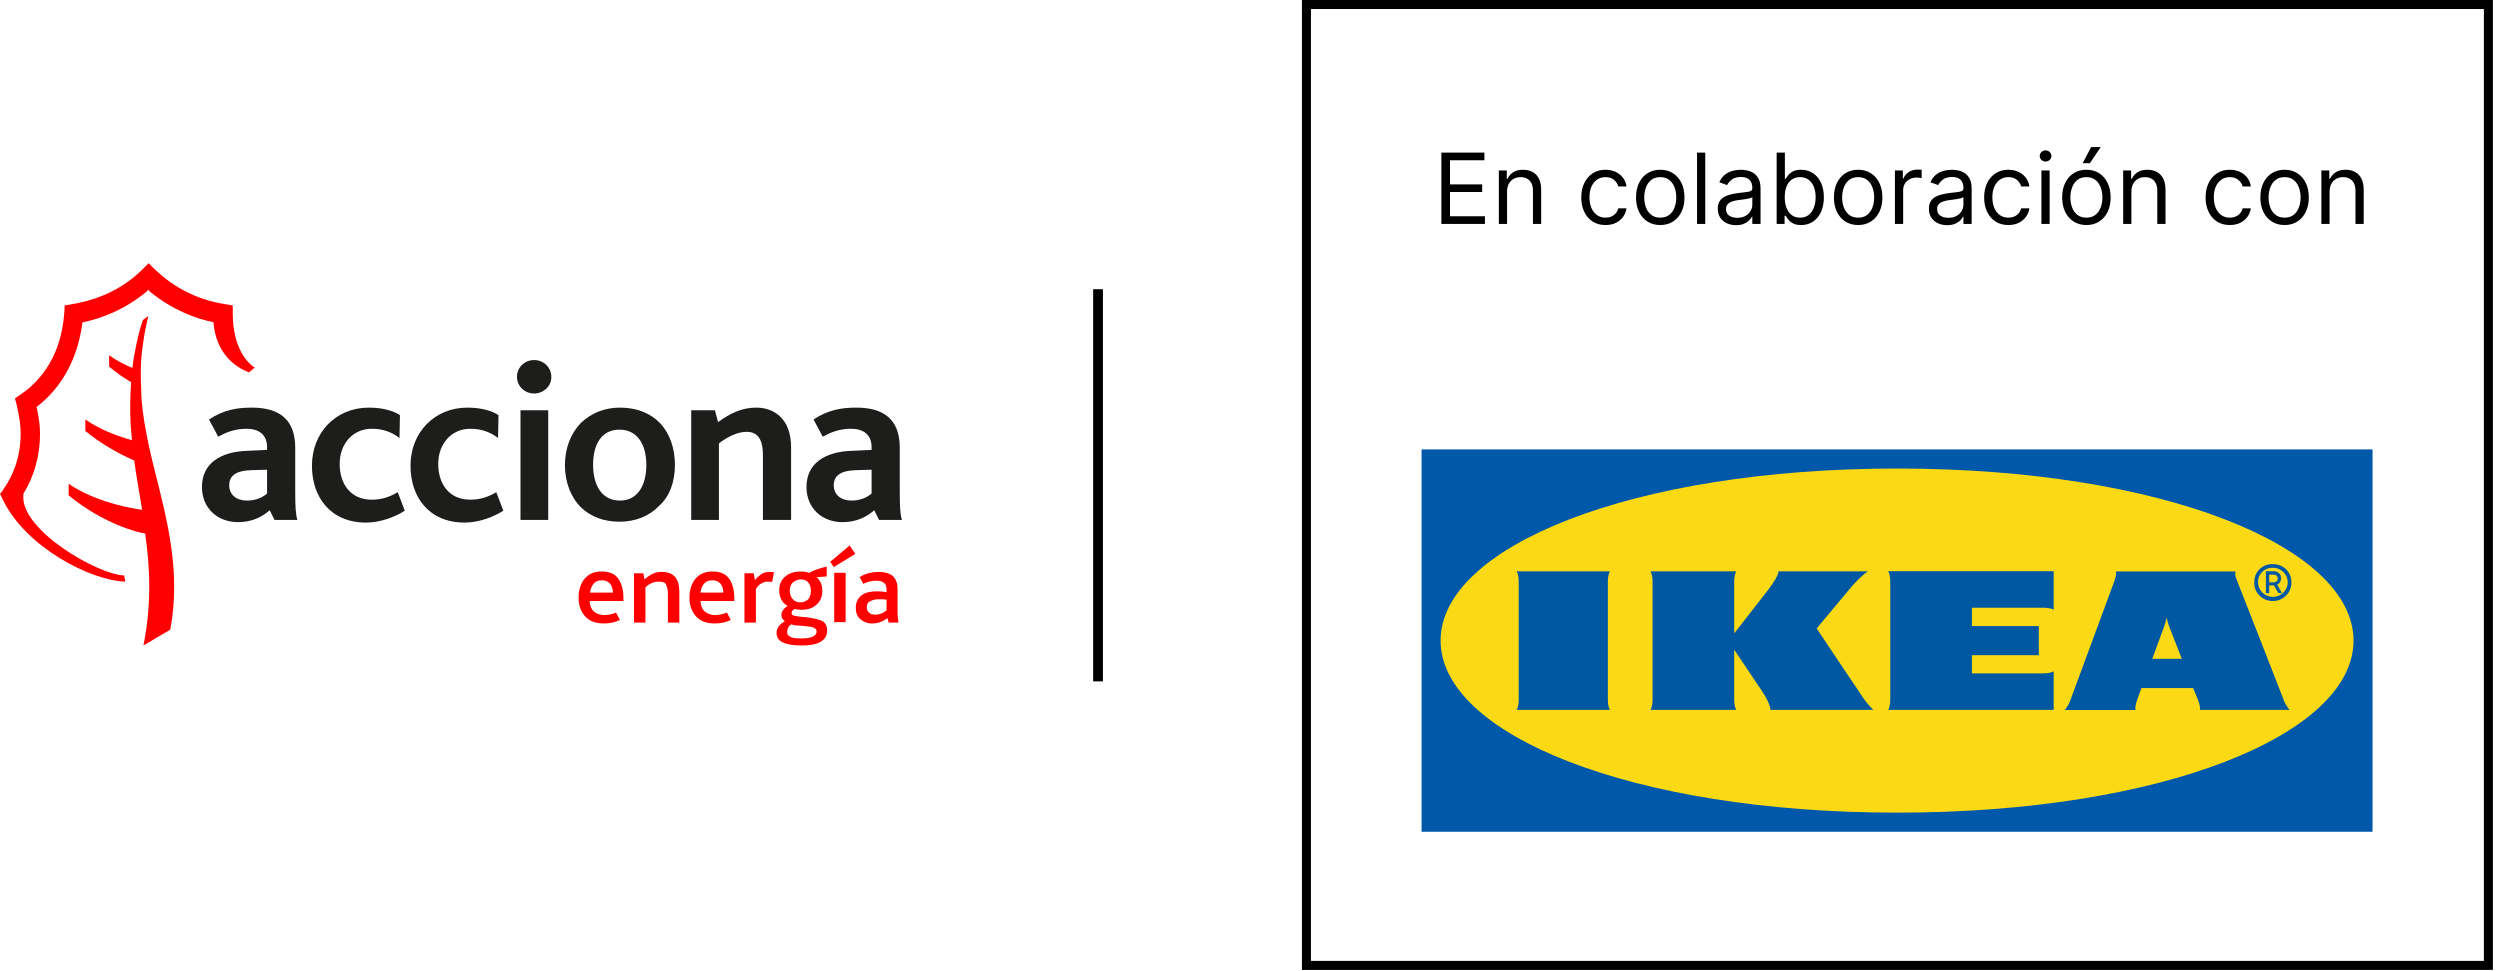
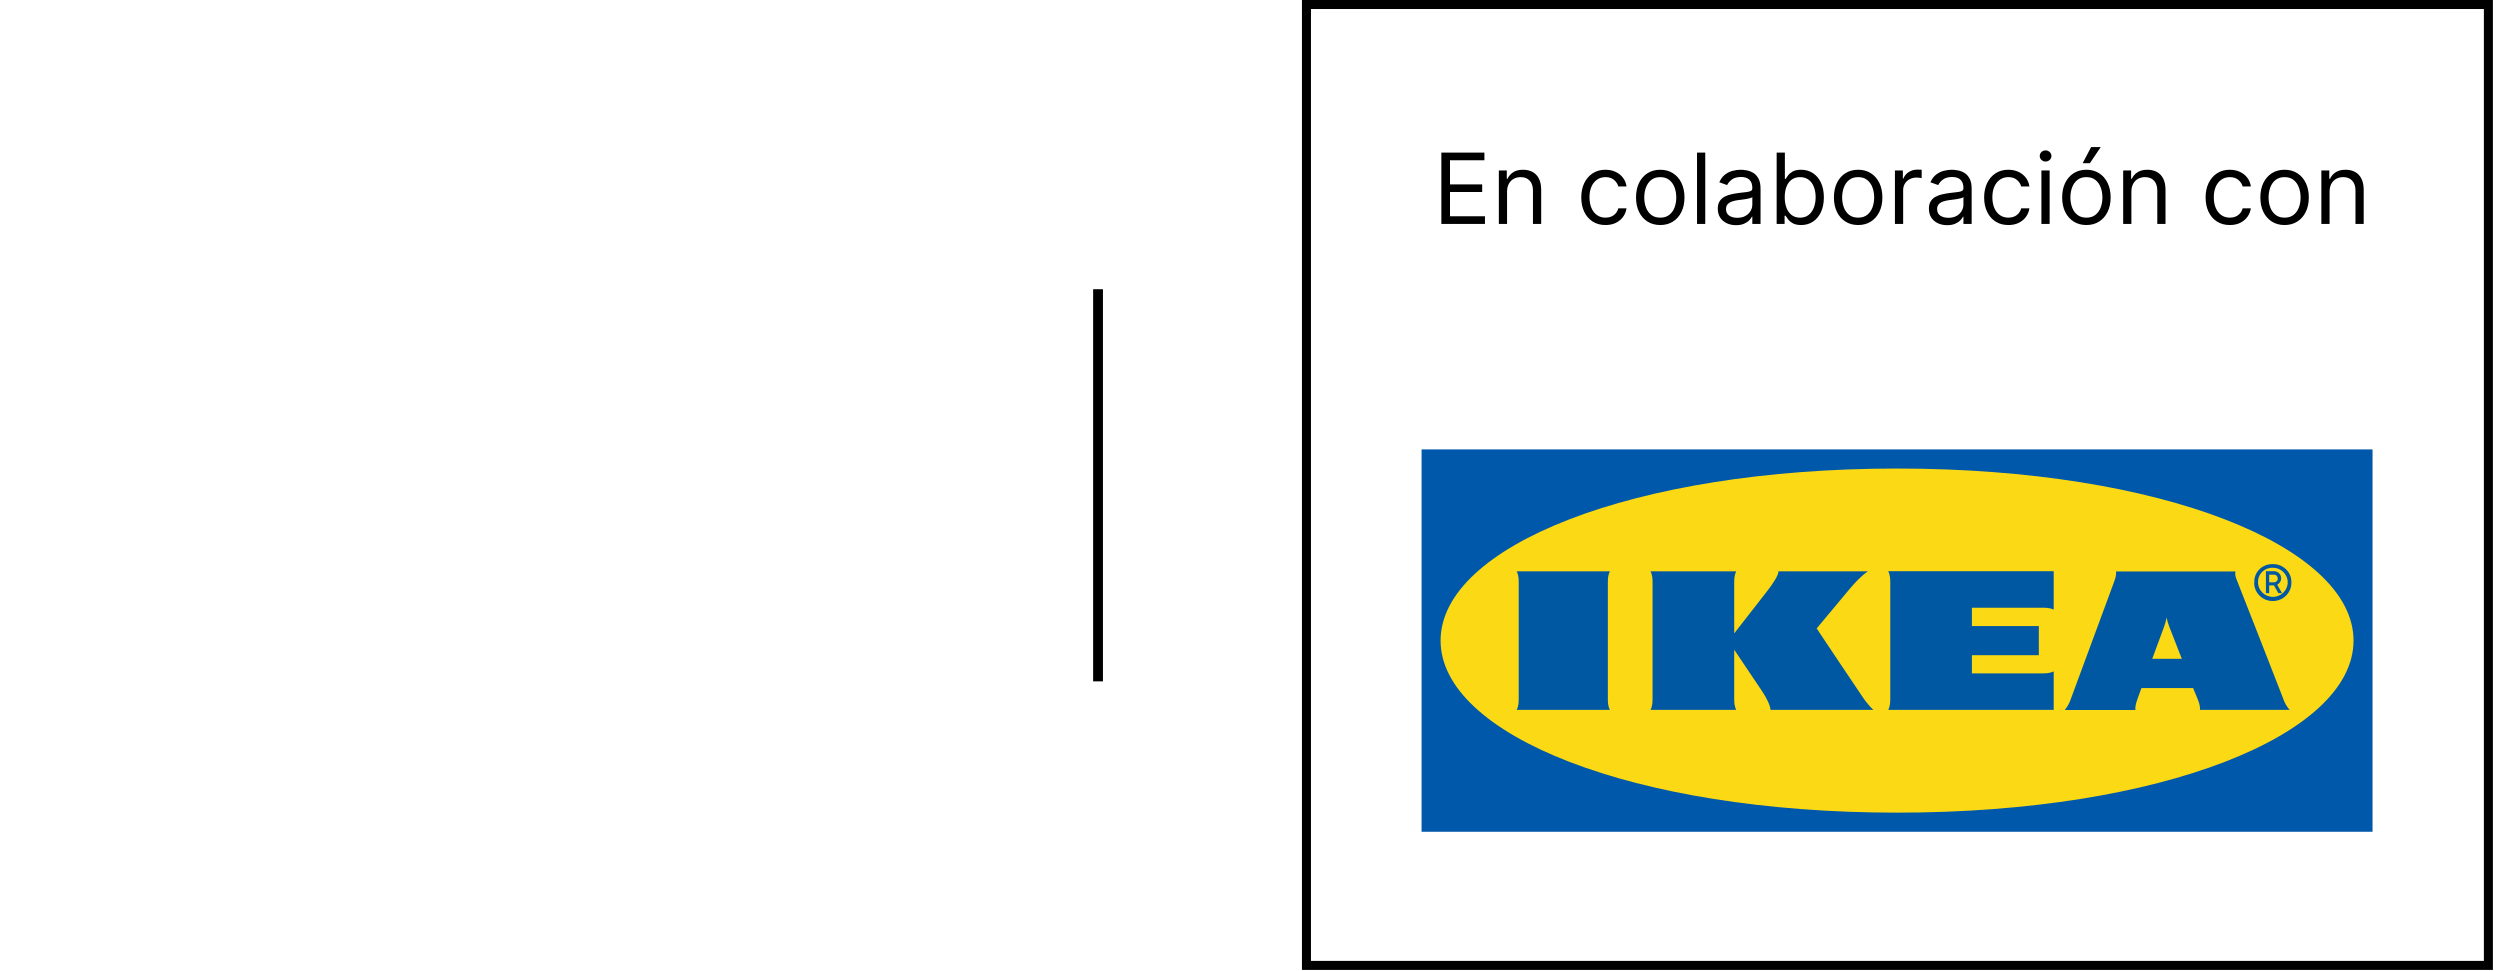
<svg xmlns="http://www.w3.org/2000/svg" width="255" height="99" viewBox="0 0 255 99" fill="none">
  <path d="M133.258 0.46H253.816V98.471H133.258V0.46Z" stroke="black" stroke-width="0.92" />
  <path fill-rule="evenodd" clip-rule="evenodd" d="M241.986 84.84H145V45.84H242V84.84H241.986Z" fill="#0058AB" />
  <path fill-rule="evenodd" clip-rule="evenodd" d="M146.94 65.34C146.94 74.927 166.453 82.89 193.507 82.89C220.561 82.89 240.06 74.927 240.06 65.34C240.06 55.753 220.547 47.79 193.507 47.79C166.467 47.79 146.94 55.753 146.94 65.34Z" fill="#FBD914" />
  <path d="M190.055 71.195C190.36 71.631 190.694 72.04 191.083 72.409H180.587C180.587 71.999 180.184 71.167 179.739 70.513C179.294 69.858 176.889 66.27 176.889 66.27V71.195C176.889 71.604 176.889 71.999 177.097 72.409H168.352C168.561 71.999 168.561 71.604 168.561 71.195V59.491C168.561 59.082 168.561 58.686 168.352 58.277H177.097C176.889 58.686 176.889 59.082 176.889 59.491V64.606C176.889 64.606 179.683 61.032 180.323 60.2C180.809 59.573 181.407 58.686 181.407 58.277H190.527C189.902 58.686 189.206 59.423 188.636 60.105C188.136 60.705 185.3 64.101 185.3 64.101C185.3 64.101 189.498 70.39 190.055 71.195ZM192.807 59.491V71.195C192.807 71.604 192.807 71.999 192.599 72.409H209.477V68.48C209.059 68.685 208.656 68.685 208.239 68.685H201.135V66.829H207.961V63.856H201.135V61.987H208.239C208.656 61.987 209.059 61.987 209.477 62.178V58.263H192.599C192.807 58.686 192.807 59.082 192.807 59.491ZM232.861 71.195C233 71.645 233.236 72.054 233.542 72.409H224.394C224.436 71.999 224.283 71.604 224.116 71.195C224.116 71.195 223.977 70.867 223.782 70.39L223.699 70.185H218.43L218.346 70.403C218.346 70.403 218.193 70.799 218.054 71.208C217.915 71.618 217.762 72.013 217.818 72.422H210.603C210.897 72.064 211.119 71.652 211.256 71.208L215.58 59.504C215.733 59.095 215.886 58.7 215.83 58.291H228.023C227.911 58.7 228.134 59.095 228.287 59.504C228.648 60.391 232.555 70.403 232.861 71.195ZM222.545 67.198L221.266 63.924C221.155 63.624 221.057 63.31 220.988 62.996C220.932 63.313 220.849 63.623 220.738 63.924C220.696 64.061 220.154 65.493 219.528 67.198H222.545ZM164.209 58.277H154.7C154.909 58.686 154.909 59.082 154.909 59.491V71.195C154.909 71.604 154.909 71.999 154.7 72.409H164.209C164.001 71.999 164.001 71.604 164.001 71.195V59.491C164.001 59.082 164.001 58.686 164.209 58.277ZM229.941 59.395C229.899 58.4 230.692 57.568 231.707 57.54H231.832C232.861 57.527 233.709 58.318 233.723 59.327V59.395C233.751 60.418 232.93 61.278 231.874 61.305C230.831 61.332 229.955 60.528 229.927 59.491C229.941 59.464 229.941 59.423 229.941 59.395ZM230.317 59.395C230.317 60.214 230.998 60.882 231.832 60.882C232.666 60.882 233.347 60.214 233.347 59.395C233.347 58.577 232.666 57.908 231.832 57.908C231.026 57.881 230.344 58.495 230.317 59.286V59.395ZM231.457 60.5H231.123V58.263H231.971C232.374 58.277 232.68 58.59 232.68 58.986C232.68 59.259 232.527 59.504 232.277 59.641L232.764 60.5H232.388L231.943 59.709H231.457V60.5ZM231.457 59.395H231.915C232.138 59.409 232.333 59.245 232.333 59.027C232.333 58.809 232.18 58.618 231.957 58.618H231.457V59.395Z" fill="#0058A3" />
  <path d="M147.019 22.84V15.567H151.409V16.348H147.9V18.806H151.181V19.587H147.9V22.059H151.465V22.84H147.019ZM153.72 19.559V22.84H152.882V17.385H153.692V18.238H153.763C153.891 17.961 154.085 17.738 154.345 17.57C154.606 17.399 154.942 17.314 155.354 17.314C155.723 17.314 156.046 17.39 156.323 17.541C156.6 17.691 156.816 17.918 156.97 18.223C157.124 18.526 157.2 18.91 157.2 19.374V22.84H156.362V19.431C156.362 19.002 156.251 18.668 156.029 18.429C155.806 18.188 155.501 18.067 155.112 18.067C154.845 18.067 154.606 18.125 154.395 18.241C154.187 18.357 154.022 18.526 153.901 18.749C153.781 18.971 153.72 19.241 153.72 19.559ZM163.76 22.953C163.249 22.953 162.809 22.833 162.439 22.591C162.07 22.35 161.786 22.017 161.587 21.593C161.388 21.17 161.289 20.686 161.289 20.141C161.289 19.587 161.391 19.098 161.594 18.674C161.8 18.248 162.087 17.916 162.453 17.677C162.823 17.435 163.254 17.314 163.746 17.314C164.13 17.314 164.475 17.385 164.783 17.527C165.091 17.669 165.343 17.868 165.539 18.124C165.736 18.38 165.858 18.678 165.905 19.019H165.067C165.003 18.77 164.861 18.55 164.641 18.358C164.423 18.164 164.13 18.067 163.76 18.067C163.434 18.067 163.147 18.152 162.901 18.323C162.657 18.491 162.467 18.729 162.329 19.037C162.194 19.342 162.127 19.701 162.127 20.113C162.127 20.534 162.193 20.901 162.326 21.213C162.461 21.526 162.65 21.769 162.894 21.941C163.14 22.114 163.429 22.201 163.76 22.201C163.978 22.201 164.176 22.163 164.353 22.087C164.531 22.011 164.681 21.902 164.804 21.76C164.927 21.618 165.015 21.448 165.067 21.249H165.905C165.858 21.571 165.741 21.861 165.554 22.119C165.369 22.375 165.124 22.578 164.819 22.73C164.516 22.879 164.163 22.953 163.76 22.953ZM169.346 22.953C168.854 22.953 168.422 22.836 168.05 22.602C167.681 22.367 167.392 22.04 167.184 21.618C166.978 21.197 166.875 20.704 166.875 20.141C166.875 19.573 166.978 19.077 167.184 18.653C167.392 18.229 167.681 17.9 168.05 17.666C168.422 17.431 168.854 17.314 169.346 17.314C169.839 17.314 170.27 17.431 170.639 17.666C171.011 17.9 171.299 18.229 171.505 18.653C171.714 19.077 171.818 19.573 171.818 20.141C171.818 20.704 171.714 21.197 171.505 21.618C171.299 22.04 171.011 22.367 170.639 22.602C170.27 22.836 169.839 22.953 169.346 22.953ZM169.346 22.201C169.72 22.201 170.028 22.105 170.27 21.913C170.511 21.721 170.69 21.469 170.806 21.157C170.922 20.844 170.98 20.506 170.98 20.141C170.98 19.776 170.922 19.437 170.806 19.122C170.69 18.807 170.511 18.552 170.27 18.358C170.028 18.164 169.72 18.067 169.346 18.067C168.972 18.067 168.664 18.164 168.423 18.358C168.181 18.552 168.003 18.807 167.887 19.122C167.771 19.437 167.713 19.776 167.713 20.141C167.713 20.506 167.771 20.844 167.887 21.157C168.003 21.469 168.181 21.721 168.423 21.913C168.664 22.105 168.972 22.201 169.346 22.201ZM173.935 15.567V22.84H173.097V15.567H173.935ZM177.075 22.968C176.73 22.968 176.416 22.903 176.134 22.772C175.853 22.64 175.629 22.449 175.463 22.201C175.297 21.95 175.214 21.647 175.214 21.291C175.214 20.979 175.276 20.726 175.399 20.532C175.522 20.335 175.687 20.181 175.893 20.07C176.099 19.959 176.326 19.876 176.575 19.821C176.826 19.765 177.078 19.72 177.331 19.686C177.662 19.644 177.931 19.612 178.137 19.591C178.345 19.567 178.497 19.528 178.592 19.473C178.689 19.419 178.737 19.324 178.737 19.189V19.161C178.737 18.811 178.641 18.538 178.45 18.344C178.26 18.15 177.973 18.053 177.587 18.053C177.187 18.053 176.873 18.14 176.646 18.316C176.418 18.491 176.259 18.678 176.166 18.877L175.371 18.593C175.513 18.261 175.702 18.003 175.939 17.819C176.178 17.631 176.438 17.501 176.72 17.428C177.004 17.352 177.284 17.314 177.558 17.314C177.733 17.314 177.935 17.336 178.162 17.378C178.392 17.418 178.613 17.503 178.826 17.63C179.041 17.758 179.22 17.951 179.362 18.209C179.504 18.467 179.575 18.813 179.575 19.246V22.84H178.737V22.101H178.695C178.638 22.22 178.543 22.346 178.411 22.481C178.278 22.616 178.102 22.731 177.881 22.826C177.661 22.92 177.393 22.968 177.075 22.968ZM177.203 22.215C177.535 22.215 177.814 22.15 178.041 22.02C178.271 21.889 178.444 21.721 178.56 21.515C178.678 21.309 178.737 21.093 178.737 20.865V20.098C178.702 20.141 178.624 20.18 178.503 20.216C178.384 20.249 178.247 20.278 178.091 20.304C177.937 20.328 177.787 20.349 177.64 20.368C177.496 20.385 177.378 20.399 177.288 20.411C177.071 20.439 176.867 20.485 176.678 20.549C176.491 20.611 176.339 20.704 176.223 20.83C176.109 20.953 176.053 21.121 176.053 21.334C176.053 21.625 176.16 21.846 176.376 21.995C176.594 22.142 176.869 22.215 177.203 22.215ZM181.219 22.84V15.567H182.057V18.252H182.128C182.189 18.157 182.274 18.036 182.383 17.89C182.495 17.74 182.653 17.608 182.859 17.492C183.068 17.373 183.349 17.314 183.704 17.314C184.164 17.314 184.568 17.429 184.919 17.659C185.269 17.888 185.543 18.214 185.739 18.635C185.936 19.057 186.034 19.554 186.034 20.127C186.034 20.704 185.936 21.205 185.739 21.629C185.543 22.05 185.27 22.377 184.922 22.609C184.574 22.839 184.173 22.953 183.719 22.953C183.368 22.953 183.088 22.895 182.877 22.779C182.666 22.661 182.504 22.527 182.39 22.378C182.277 22.227 182.189 22.101 182.128 22.002H182.028V22.84H181.219ZM182.042 20.113C182.042 20.524 182.103 20.888 182.224 21.203C182.344 21.515 182.521 21.76 182.753 21.938C182.985 22.113 183.269 22.201 183.605 22.201C183.955 22.201 184.248 22.108 184.482 21.924C184.719 21.737 184.896 21.486 185.015 21.171C185.135 20.854 185.196 20.501 185.196 20.113C185.196 19.729 185.137 19.383 185.018 19.076C184.902 18.765 184.726 18.52 184.489 18.341C184.255 18.158 183.96 18.067 183.605 18.067C183.264 18.067 182.978 18.154 182.746 18.326C182.514 18.497 182.338 18.736 182.22 19.044C182.102 19.349 182.042 19.705 182.042 20.113ZM189.532 22.953C189.039 22.953 188.607 22.836 188.236 22.602C187.866 22.367 187.577 22.04 187.369 21.618C187.163 21.197 187.06 20.704 187.06 20.141C187.06 19.573 187.163 19.077 187.369 18.653C187.577 18.229 187.866 17.9 188.236 17.666C188.607 17.431 189.039 17.314 189.532 17.314C190.024 17.314 190.455 17.431 190.824 17.666C191.196 17.9 191.485 18.229 191.691 18.653C191.899 19.077 192.003 19.573 192.003 20.141C192.003 20.704 191.899 21.197 191.691 21.618C191.485 22.04 191.196 22.367 190.824 22.602C190.455 22.836 190.024 22.953 189.532 22.953ZM189.532 22.201C189.906 22.201 190.214 22.105 190.455 21.913C190.697 21.721 190.875 21.469 190.991 21.157C191.107 20.844 191.165 20.506 191.165 20.141C191.165 19.776 191.107 19.437 190.991 19.122C190.875 18.807 190.697 18.552 190.455 18.358C190.214 18.164 189.906 18.067 189.532 18.067C189.158 18.067 188.85 18.164 188.608 18.358C188.367 18.552 188.188 18.807 188.072 19.122C187.956 19.437 187.898 19.776 187.898 20.141C187.898 20.506 187.956 20.844 188.072 21.157C188.188 21.469 188.367 21.721 188.608 21.913C188.85 22.105 189.158 22.201 189.532 22.201ZM193.283 22.84V17.385H194.092V18.209H194.149C194.249 17.939 194.429 17.72 194.689 17.552C194.949 17.384 195.243 17.3 195.57 17.3C195.631 17.3 195.708 17.301 195.8 17.304C195.893 17.306 195.963 17.309 196.01 17.314V18.166C195.982 18.159 195.916 18.149 195.815 18.135C195.715 18.118 195.61 18.11 195.499 18.11C195.233 18.11 194.997 18.165 194.788 18.277C194.582 18.386 194.419 18.537 194.298 18.731C194.18 18.923 194.121 19.142 194.121 19.388V22.84H193.283ZM198.608 22.968C198.263 22.968 197.949 22.903 197.667 22.772C197.386 22.64 197.162 22.449 196.996 22.201C196.831 21.95 196.748 21.647 196.748 21.291C196.748 20.979 196.809 20.726 196.932 20.532C197.055 20.335 197.22 20.181 197.426 20.07C197.632 19.959 197.859 19.876 198.108 19.821C198.359 19.765 198.611 19.72 198.864 19.686C199.196 19.644 199.464 19.612 199.67 19.591C199.879 19.567 200.03 19.528 200.125 19.473C200.222 19.419 200.27 19.324 200.27 19.189V19.161C200.27 18.811 200.175 18.538 199.983 18.344C199.793 18.15 199.506 18.053 199.12 18.053C198.72 18.053 198.406 18.14 198.179 18.316C197.952 18.491 197.792 18.678 197.699 18.877L196.904 18.593C197.046 18.261 197.235 18.003 197.472 17.819C197.711 17.631 197.972 17.501 198.253 17.428C198.537 17.352 198.817 17.314 199.091 17.314C199.267 17.314 199.468 17.336 199.695 17.378C199.925 17.418 200.146 17.503 200.359 17.63C200.575 17.758 200.753 17.951 200.895 18.209C201.037 18.467 201.108 18.813 201.108 19.246V22.84H200.27V22.101H200.228C200.171 22.22 200.076 22.346 199.944 22.481C199.811 22.616 199.635 22.731 199.415 22.826C199.194 22.92 198.926 22.968 198.608 22.968ZM198.736 22.215C199.068 22.215 199.347 22.15 199.574 22.02C199.804 21.889 199.977 21.721 200.093 21.515C200.211 21.309 200.27 21.093 200.27 20.865V20.098C200.235 20.141 200.157 20.18 200.036 20.216C199.918 20.249 199.78 20.278 199.624 20.304C199.47 20.328 199.32 20.349 199.173 20.368C199.029 20.385 198.912 20.399 198.822 20.411C198.604 20.439 198.4 20.485 198.211 20.549C198.024 20.611 197.872 20.704 197.756 20.83C197.643 20.953 197.586 21.121 197.586 21.334C197.586 21.625 197.693 21.846 197.909 21.995C198.127 22.142 198.403 22.215 198.736 22.215ZM204.854 22.953C204.343 22.953 203.902 22.833 203.533 22.591C203.164 22.35 202.88 22.017 202.681 21.593C202.482 21.17 202.382 20.686 202.382 20.141C202.382 19.587 202.484 19.098 202.688 18.674C202.894 18.248 203.18 17.916 203.547 17.677C203.917 17.435 204.347 17.314 204.84 17.314C205.223 17.314 205.569 17.385 205.877 17.527C206.185 17.669 206.437 17.868 206.633 18.124C206.83 18.38 206.952 18.678 206.999 19.019H206.161C206.097 18.77 205.955 18.55 205.735 18.358C205.517 18.164 205.223 18.067 204.854 18.067C204.527 18.067 204.241 18.152 203.995 18.323C203.751 18.491 203.56 18.729 203.423 19.037C203.288 19.342 203.221 19.701 203.221 20.113C203.221 20.534 203.287 20.901 203.419 21.213C203.554 21.526 203.744 21.769 203.988 21.941C204.234 22.114 204.523 22.201 204.854 22.201C205.072 22.201 205.27 22.163 205.447 22.087C205.625 22.011 205.775 21.902 205.898 21.76C206.021 21.618 206.109 21.448 206.161 21.249H206.999C206.952 21.571 206.834 21.861 206.647 22.119C206.463 22.375 206.218 22.578 205.912 22.73C205.609 22.879 205.257 22.953 204.854 22.953ZM208.224 22.84V17.385H209.062V22.84H208.224ZM208.65 16.476C208.487 16.476 208.346 16.421 208.228 16.309C208.112 16.198 208.054 16.064 208.054 15.908C208.054 15.752 208.112 15.618 208.228 15.507C208.346 15.396 208.487 15.34 208.65 15.34C208.814 15.34 208.953 15.396 209.069 15.507C209.188 15.618 209.247 15.752 209.247 15.908C209.247 16.064 209.188 16.198 209.069 16.309C208.953 16.421 208.814 16.476 208.65 16.476ZM212.813 22.953C212.321 22.953 211.889 22.836 211.517 22.602C211.148 22.367 210.859 22.04 210.65 21.618C210.444 21.197 210.341 20.704 210.341 20.141C210.341 19.573 210.444 19.077 210.65 18.653C210.859 18.229 211.148 17.9 211.517 17.666C211.889 17.431 212.321 17.314 212.813 17.314C213.305 17.314 213.736 17.431 214.106 17.666C214.477 17.9 214.766 18.229 214.972 18.653C215.18 19.077 215.285 19.573 215.285 20.141C215.285 20.704 215.18 21.197 214.972 21.618C214.766 22.04 214.477 22.367 214.106 22.602C213.736 22.836 213.305 22.953 212.813 22.953ZM212.813 22.201C213.187 22.201 213.495 22.105 213.736 21.913C213.978 21.721 214.157 21.469 214.273 21.157C214.389 20.844 214.447 20.506 214.447 20.141C214.447 19.776 214.389 19.437 214.273 19.122C214.157 18.807 213.978 18.552 213.736 18.358C213.495 18.164 213.187 18.067 212.813 18.067C212.439 18.067 212.131 18.164 211.89 18.358C211.648 18.552 211.47 18.807 211.354 19.122C211.238 19.437 211.18 19.776 211.18 20.141C211.18 20.506 211.238 20.844 211.354 21.157C211.47 21.469 211.648 21.721 211.89 21.913C212.131 22.105 212.439 22.201 212.813 22.201ZM212.43 16.647L213.296 14.999H214.276L213.168 16.647H212.43ZM217.402 19.559V22.84H216.564V17.385H217.374V18.238H217.445C217.572 17.961 217.767 17.738 218.027 17.57C218.287 17.399 218.624 17.314 219.036 17.314C219.405 17.314 219.728 17.39 220.005 17.541C220.282 17.691 220.497 17.918 220.651 18.223C220.805 18.526 220.882 18.91 220.882 19.374V22.84H220.044V19.431C220.044 19.002 219.933 18.668 219.71 18.429C219.488 18.188 219.182 18.067 218.794 18.067C218.527 18.067 218.287 18.125 218.077 18.241C217.868 18.357 217.704 18.526 217.583 18.749C217.462 18.971 217.402 19.241 217.402 19.559ZM227.442 22.953C226.931 22.953 226.49 22.833 226.121 22.591C225.752 22.35 225.468 22.017 225.269 21.593C225.07 21.17 224.97 20.686 224.97 20.141C224.97 19.587 225.072 19.098 225.276 18.674C225.482 18.248 225.768 17.916 226.135 17.677C226.504 17.435 226.935 17.314 227.428 17.314C227.811 17.314 228.157 17.385 228.465 17.527C228.772 17.669 229.025 17.868 229.221 18.124C229.418 18.38 229.539 18.678 229.587 19.019H228.749C228.685 18.77 228.543 18.55 228.323 18.358C228.105 18.164 227.811 18.067 227.442 18.067C227.115 18.067 226.829 18.152 226.583 18.323C226.339 18.491 226.148 18.729 226.011 19.037C225.876 19.342 225.808 19.701 225.808 20.113C225.808 20.534 225.875 20.901 226.007 21.213C226.142 21.526 226.332 21.769 226.575 21.941C226.822 22.114 227.11 22.201 227.442 22.201C227.66 22.201 227.857 22.163 228.035 22.087C228.213 22.011 228.363 21.902 228.486 21.76C228.609 21.618 228.697 21.448 228.749 21.249H229.587C229.539 21.571 229.422 21.861 229.235 22.119C229.051 22.375 228.806 22.578 228.5 22.73C228.197 22.879 227.844 22.953 227.442 22.953ZM233.028 22.953C232.535 22.953 232.103 22.836 231.732 22.602C231.362 22.367 231.074 22.04 230.865 21.618C230.659 21.197 230.556 20.704 230.556 20.141C230.556 19.573 230.659 19.077 230.865 18.653C231.074 18.229 231.362 17.9 231.732 17.666C232.103 17.431 232.535 17.314 233.028 17.314C233.52 17.314 233.951 17.431 234.32 17.666C234.692 17.9 234.981 18.229 235.187 18.653C235.395 19.077 235.499 19.573 235.499 20.141C235.499 20.704 235.395 21.197 235.187 21.618C234.981 22.04 234.692 22.367 234.32 22.602C233.951 22.836 233.52 22.953 233.028 22.953ZM233.028 22.201C233.402 22.201 233.71 22.105 233.951 21.913C234.193 21.721 234.371 21.469 234.487 21.157C234.603 20.844 234.661 20.506 234.661 20.141C234.661 19.776 234.603 19.437 234.487 19.122C234.371 18.807 234.193 18.552 233.951 18.358C233.71 18.164 233.402 18.067 233.028 18.067C232.654 18.067 232.346 18.164 232.105 18.358C231.863 18.552 231.684 18.807 231.568 19.122C231.452 19.437 231.394 19.776 231.394 20.141C231.394 20.506 231.452 20.844 231.568 21.157C231.684 21.469 231.863 21.721 232.105 21.913C232.346 22.105 232.654 22.201 233.028 22.201ZM237.617 19.559V22.84H236.779V17.385H237.588V18.238H237.659C237.787 17.961 237.981 17.738 238.242 17.57C238.502 17.399 238.838 17.314 239.25 17.314C239.62 17.314 239.943 17.39 240.22 17.541C240.497 17.691 240.712 17.918 240.866 18.223C241.02 18.526 241.097 18.91 241.097 19.374V22.84H240.259V19.431C240.259 19.002 240.148 18.668 239.925 18.429C239.703 18.188 239.397 18.067 239.009 18.067C238.741 18.067 238.502 18.125 238.292 18.241C238.083 18.357 237.919 18.526 237.798 18.749C237.677 18.971 237.617 19.241 237.617 19.559Z" fill="black" />
  <g clip-path="url(#clip0_1328_1657)">
    <path d="M30.337 53.035C30.158 52.495 30.113 51.687 30.113 50.069V45.666C30.113 42.745 28.453 41.577 25.67 41.577C24.189 41.577 22.798 41.802 21.317 42.79L22.259 44.543C22.977 44.138 23.92 43.734 25.132 43.734C26.343 43.734 27.241 44.273 27.241 45.621V45.891L25.266 45.98C22.394 46.07 20.599 47.328 20.599 49.665C20.599 51.866 22.215 53.259 24.279 53.259C25.76 53.259 26.792 52.675 27.51 52.046L28.004 53.035H30.337ZM27.241 50.339C26.882 50.653 26.209 51.058 25.221 51.058C24.055 51.058 23.381 50.428 23.381 49.485C23.381 48.541 24.055 48.002 25.625 47.957L27.241 47.912V50.339Z" fill="#1D1D1B" />
    <path d="M37.339 53.304C33.703 53.304 31.819 50.698 31.819 47.508C31.819 44.093 34.287 41.577 37.608 41.577C39.134 41.577 40.166 41.937 40.794 42.341L40.749 44.677C39.986 44.093 39.089 43.734 37.922 43.734C35.992 43.734 34.646 45.261 34.646 47.328C34.646 49.26 35.678 50.968 37.922 50.968C38.999 50.968 39.807 50.653 40.57 50.204L41.288 52.091C40.39 52.675 38.864 53.304 37.339 53.304Z" fill="#1D1D1B" />
    <path d="M47.391 53.304C43.756 53.304 41.871 50.698 41.871 47.508C41.871 44.093 44.34 41.577 47.66 41.577C49.186 41.577 50.218 41.937 50.847 42.341L50.802 44.677C50.039 44.093 49.142 43.734 47.975 43.734C46.045 43.734 44.699 45.261 44.699 47.328C44.699 49.26 45.731 50.968 47.975 50.968C49.052 50.968 49.859 50.653 50.622 50.204L51.34 52.091C50.443 52.675 48.917 53.304 47.391 53.304Z" fill="#1D1D1B" />
    <path d="M53.091 41.847H55.918V53.035H53.091V41.847ZM54.482 40.139C53.495 40.139 52.732 39.376 52.732 38.432C52.732 37.488 53.495 36.725 54.482 36.725C55.469 36.725 56.232 37.488 56.232 38.432C56.277 39.331 55.469 40.139 54.482 40.139Z" fill="#1D1D1B" />
-     <path d="M68.843 47.418C68.843 45.711 68.304 44.228 67.362 43.195C66.375 42.161 64.983 41.577 63.233 41.577C61.618 41.577 60.271 42.161 59.239 43.15C58.207 44.228 57.623 45.711 57.623 47.463C57.623 49.215 58.252 50.788 59.329 51.821C60.316 52.72 61.618 53.214 63.188 53.214C64.849 53.214 66.24 52.63 67.227 51.597C68.304 50.653 68.843 49.126 68.843 47.418ZM65.926 47.418C65.926 49.53 65.028 51.058 63.233 51.058C61.438 51.058 60.496 49.575 60.496 47.418C60.496 45.261 61.393 43.824 63.188 43.824C64.983 43.824 65.926 45.306 65.926 47.418Z" fill="#1D1D1B" />
    <path d="M77.819 53.035V46.475C77.819 45.306 77.594 44.048 76.158 44.048C75.171 44.048 74.183 44.587 73.331 45.217V53.035H70.503V41.847H72.927L73.241 43.06C74.453 42.161 75.664 41.577 77.145 41.577C78.851 41.577 80.691 42.611 80.691 45.621V53.035H77.819Z" fill="#1D1D1B" />
    <path d="M92 53.035C91.82 52.495 91.776 51.687 91.776 50.069V45.666C91.776 42.745 90.115 41.577 87.333 41.577C85.852 41.577 84.46 41.802 82.98 42.79L83.922 44.543C84.64 44.138 85.582 43.734 86.794 43.734C88.006 43.734 88.903 44.273 88.903 45.621V45.891L86.929 45.98C84.057 46.07 82.261 47.328 82.261 49.665C82.261 51.866 83.877 53.259 85.942 53.259C87.422 53.259 88.455 52.675 89.173 52.046L89.666 53.035H92ZM88.903 50.339C88.544 50.653 87.871 51.058 86.884 51.058C85.717 51.058 85.044 50.428 85.044 49.485C85.044 48.541 85.717 48.002 87.288 47.957L88.903 47.912V50.339Z" fill="#1D1D1B" />
    <path d="M15.752 47.867C15.528 47.014 15.348 46.205 15.169 45.396C14.855 43.913 14.585 42.431 14.451 40.903C14.406 40.499 14.406 40.094 14.406 39.735C14.361 39.106 14.361 38.477 14.361 37.938C14.361 36.904 14.451 35.961 14.585 35.107C14.72 33.984 14.944 33.04 15.124 32.231C14.944 32.366 14.765 32.501 14.585 32.636C14.361 33.22 14.137 34.074 13.912 35.107C13.778 35.826 13.598 36.635 13.508 37.533C12.656 37.174 11.848 36.77 11.13 36.23V37.398C11.848 37.983 12.566 38.522 13.374 38.971C13.284 40.319 13.239 41.757 13.329 43.374C13.374 43.868 13.418 44.363 13.463 44.902C11.848 44.453 10.142 43.779 8.706 42.79V43.958C10.232 45.217 12.027 46.25 13.688 46.969C13.912 48.631 14.226 50.294 14.496 52.001C12.297 51.687 9.335 50.923 7.001 49.35V50.518C9.424 52.54 12.476 53.978 14.81 54.427C15.303 57.932 15.483 61.616 14.63 65.84L17.368 64.222C18.49 58.246 17.009 52.945 15.752 47.867Z" fill="#FF0000" />
    <path d="M23.741 31.962V31.153C23.516 31.108 22.933 31.018 22.933 31.018C21.407 30.794 18.445 30.03 15.842 27.514C15.842 27.514 15.348 27.064 15.169 26.84L14.496 27.514C11.938 30.03 8.976 30.749 7.405 31.018C7.405 31.018 6.821 31.108 6.597 31.153C6.597 31.378 6.552 31.962 6.552 31.962C6.193 36.859 3.59 39.241 2.109 40.229C2.109 40.229 1.705 40.499 1.526 40.634C1.571 40.813 1.705 41.308 1.705 41.308C1.975 42.476 2.109 43.419 2.109 44.228C2.109 46.834 1.167 48.766 0.359 49.889C0.359 49.889 0.135 50.249 0 50.384C0.09 50.518 0.269 50.923 0.269 50.923C2.558 55.775 9.245 59.235 12.79 59.325L12.656 58.696C9.963 58.606 2.199 54.113 2.379 50.608V50.384C3.5 48.541 4.084 46.475 4.084 44.228C4.084 43.554 3.994 42.745 3.77 41.667L3.725 41.532L3.815 41.442C5.565 40.094 7.764 37.533 8.392 33.04V32.906L8.527 32.861C10.187 32.501 12.611 31.692 14.989 29.715L15.124 29.536L15.258 29.715C17.592 31.647 20.105 32.546 21.766 32.861C22.035 36.006 23.875 37.399 25.401 37.983C25.536 37.893 25.76 37.668 25.984 37.489C25.356 37.129 23.741 35.601 23.741 31.962Z" fill="#FF0000" />
    <path d="M88.41 61.976C88.41 61.616 88.544 61.392 88.814 61.302C89.083 61.167 89.352 61.122 89.666 61.122C89.936 61.122 90.16 61.122 90.429 61.167V62.245C90.07 62.56 89.711 62.695 89.307 62.695C89.038 62.695 88.814 62.65 88.679 62.515C88.499 62.38 88.41 62.2 88.41 61.976ZM91.641 63.459C91.596 63.189 91.551 62.874 91.551 62.515V60.044C91.551 59.46 91.372 59.055 91.058 58.741C90.698 58.471 90.25 58.337 89.666 58.337C89.307 58.337 88.948 58.381 88.589 58.471C88.23 58.561 87.916 58.696 87.692 58.876L88.051 59.55C88.499 59.325 88.948 59.235 89.397 59.235C89.711 59.235 89.936 59.28 90.115 59.415C90.25 59.505 90.34 59.639 90.384 59.774C90.429 59.909 90.429 60.089 90.429 60.269V60.403C90.16 60.358 89.846 60.313 89.487 60.313C88.769 60.313 88.185 60.448 87.826 60.763C87.467 61.077 87.288 61.482 87.288 61.976C87.288 62.47 87.422 62.874 87.737 63.144C88.051 63.414 88.455 63.593 88.948 63.593C89.532 63.593 90.025 63.414 90.519 63.054L90.654 63.504H91.641V63.459ZM85.044 57.842L87.243 56.494L86.659 55.641L84.685 57.303L85.044 57.842ZM85.089 63.459H86.256V58.426H85.089V63.459ZM81.768 65.121C81.184 65.121 80.781 65.076 80.601 64.941C80.377 64.852 80.287 64.672 80.287 64.447C80.287 64.133 80.421 63.908 80.691 63.683C80.96 63.773 81.274 63.818 81.678 63.818L82.127 63.863C82.576 63.908 82.89 63.953 83.024 64.043C83.204 64.133 83.294 64.222 83.294 64.402C83.294 64.627 83.204 64.762 82.98 64.896C82.755 65.031 82.351 65.121 81.768 65.121ZM81.678 59.1C81.992 59.1 82.261 59.19 82.441 59.415C82.621 59.594 82.71 59.909 82.71 60.269C82.71 60.628 82.621 60.898 82.441 61.122C82.261 61.302 81.992 61.437 81.633 61.437C81.319 61.437 81.05 61.347 80.87 61.122C80.691 60.943 80.556 60.628 80.556 60.269C80.556 59.909 80.646 59.639 80.87 59.415C81.095 59.235 81.364 59.1 81.678 59.1ZM82.306 62.964L81.768 62.919C81.364 62.874 81.095 62.83 80.96 62.785C80.781 62.74 80.736 62.65 80.736 62.515C80.736 62.425 80.781 62.335 80.825 62.29C80.87 62.245 80.96 62.156 81.05 62.111C81.229 62.156 81.454 62.2 81.723 62.2C82.396 62.2 82.935 62.021 83.294 61.661C83.698 61.302 83.877 60.853 83.877 60.269C83.877 59.684 83.698 59.235 83.294 58.876C83.787 58.831 84.102 58.831 84.326 58.786V57.797C83.698 57.932 83.114 58.112 82.531 58.426C82.261 58.337 81.992 58.291 81.678 58.291C81.005 58.291 80.466 58.471 80.062 58.831C79.659 59.19 79.479 59.639 79.479 60.224C79.479 60.583 79.569 60.898 79.703 61.167C79.838 61.437 80.062 61.661 80.332 61.796C79.928 62.066 79.703 62.38 79.703 62.74C79.703 63.009 79.838 63.189 80.062 63.369C79.479 63.683 79.21 64.088 79.21 64.582C79.21 65.436 80.062 65.84 81.768 65.84C82.665 65.84 83.339 65.705 83.743 65.436C84.191 65.166 84.371 64.762 84.371 64.312C84.371 63.863 84.191 63.504 83.832 63.324C83.518 63.189 82.98 63.054 82.306 62.964ZM78.447 58.337C78.133 58.337 77.819 58.426 77.594 58.606C77.37 58.786 77.145 58.965 77.011 59.19L76.876 58.471H75.934V63.504H77.1V60.089C77.235 59.864 77.37 59.684 77.594 59.55C77.819 59.415 78.043 59.325 78.312 59.325C78.492 59.325 78.671 59.325 78.761 59.37L78.941 58.381C78.896 58.337 78.716 58.337 78.447 58.337ZM72.658 59.19C72.972 59.19 73.241 59.28 73.465 59.505C73.645 59.729 73.779 59.999 73.779 60.448H71.446C71.491 60.044 71.625 59.774 71.805 59.55C71.984 59.325 72.254 59.19 72.658 59.19ZM74.901 61.032C74.901 60.179 74.722 59.505 74.363 59.01C74.004 58.516 73.421 58.291 72.703 58.291C71.939 58.291 71.401 58.516 70.952 59.01C70.548 59.505 70.324 60.134 70.324 60.943C70.324 61.751 70.548 62.38 70.997 62.874C71.446 63.369 72.074 63.593 72.927 63.593C73.555 63.593 74.094 63.459 74.543 63.234L74.138 62.47C74.004 62.56 73.824 62.605 73.645 62.65C73.421 62.695 73.196 62.74 72.972 62.74C72.523 62.74 72.164 62.605 71.895 62.38C71.625 62.156 71.491 61.796 71.446 61.302H74.901V61.032ZM67.541 58.337C67.183 58.337 66.868 58.381 66.599 58.516C66.33 58.651 66.016 58.831 65.746 59.1L65.612 58.471H64.669V63.504H65.836V59.909C66.061 59.684 66.285 59.55 66.509 59.46C66.734 59.37 66.913 59.325 67.183 59.325C67.586 59.325 67.856 59.415 67.945 59.639C68.035 59.864 68.125 60.134 68.125 60.538V63.504H69.292V60.358C69.292 59.729 69.157 59.235 68.888 58.876C68.574 58.516 68.125 58.337 67.541 58.337ZM61.393 59.19C61.707 59.19 61.977 59.28 62.201 59.505C62.38 59.729 62.515 59.999 62.515 60.448H60.181C60.226 60.044 60.361 59.774 60.541 59.55C60.72 59.325 60.989 59.19 61.393 59.19ZM63.592 61.032C63.592 60.179 63.413 59.505 63.054 59.01C62.695 58.516 62.111 58.291 61.393 58.291C60.63 58.291 60.092 58.516 59.643 59.01C59.239 59.505 59.015 60.134 59.015 60.943C59.015 61.751 59.239 62.38 59.688 62.874C60.137 63.369 60.765 63.593 61.618 63.593C62.246 63.593 62.784 63.459 63.233 63.234L62.829 62.47C62.695 62.56 62.515 62.605 62.336 62.65C62.156 62.695 61.887 62.74 61.663 62.74C61.214 62.74 60.855 62.605 60.585 62.38C60.316 62.156 60.181 61.796 60.137 61.302H63.592V61.032Z" fill="#FF0000" />
  </g>
  <rect x="111.5" y="29.5" width="1" height="40" fill="black" />
  <defs>
    <clipPath id="clip0_1328_1657">
-       <rect width="92" height="39" fill="white" transform="translate(0 26.84)" />
-     </clipPath>
+       </clipPath>
  </defs>
</svg>